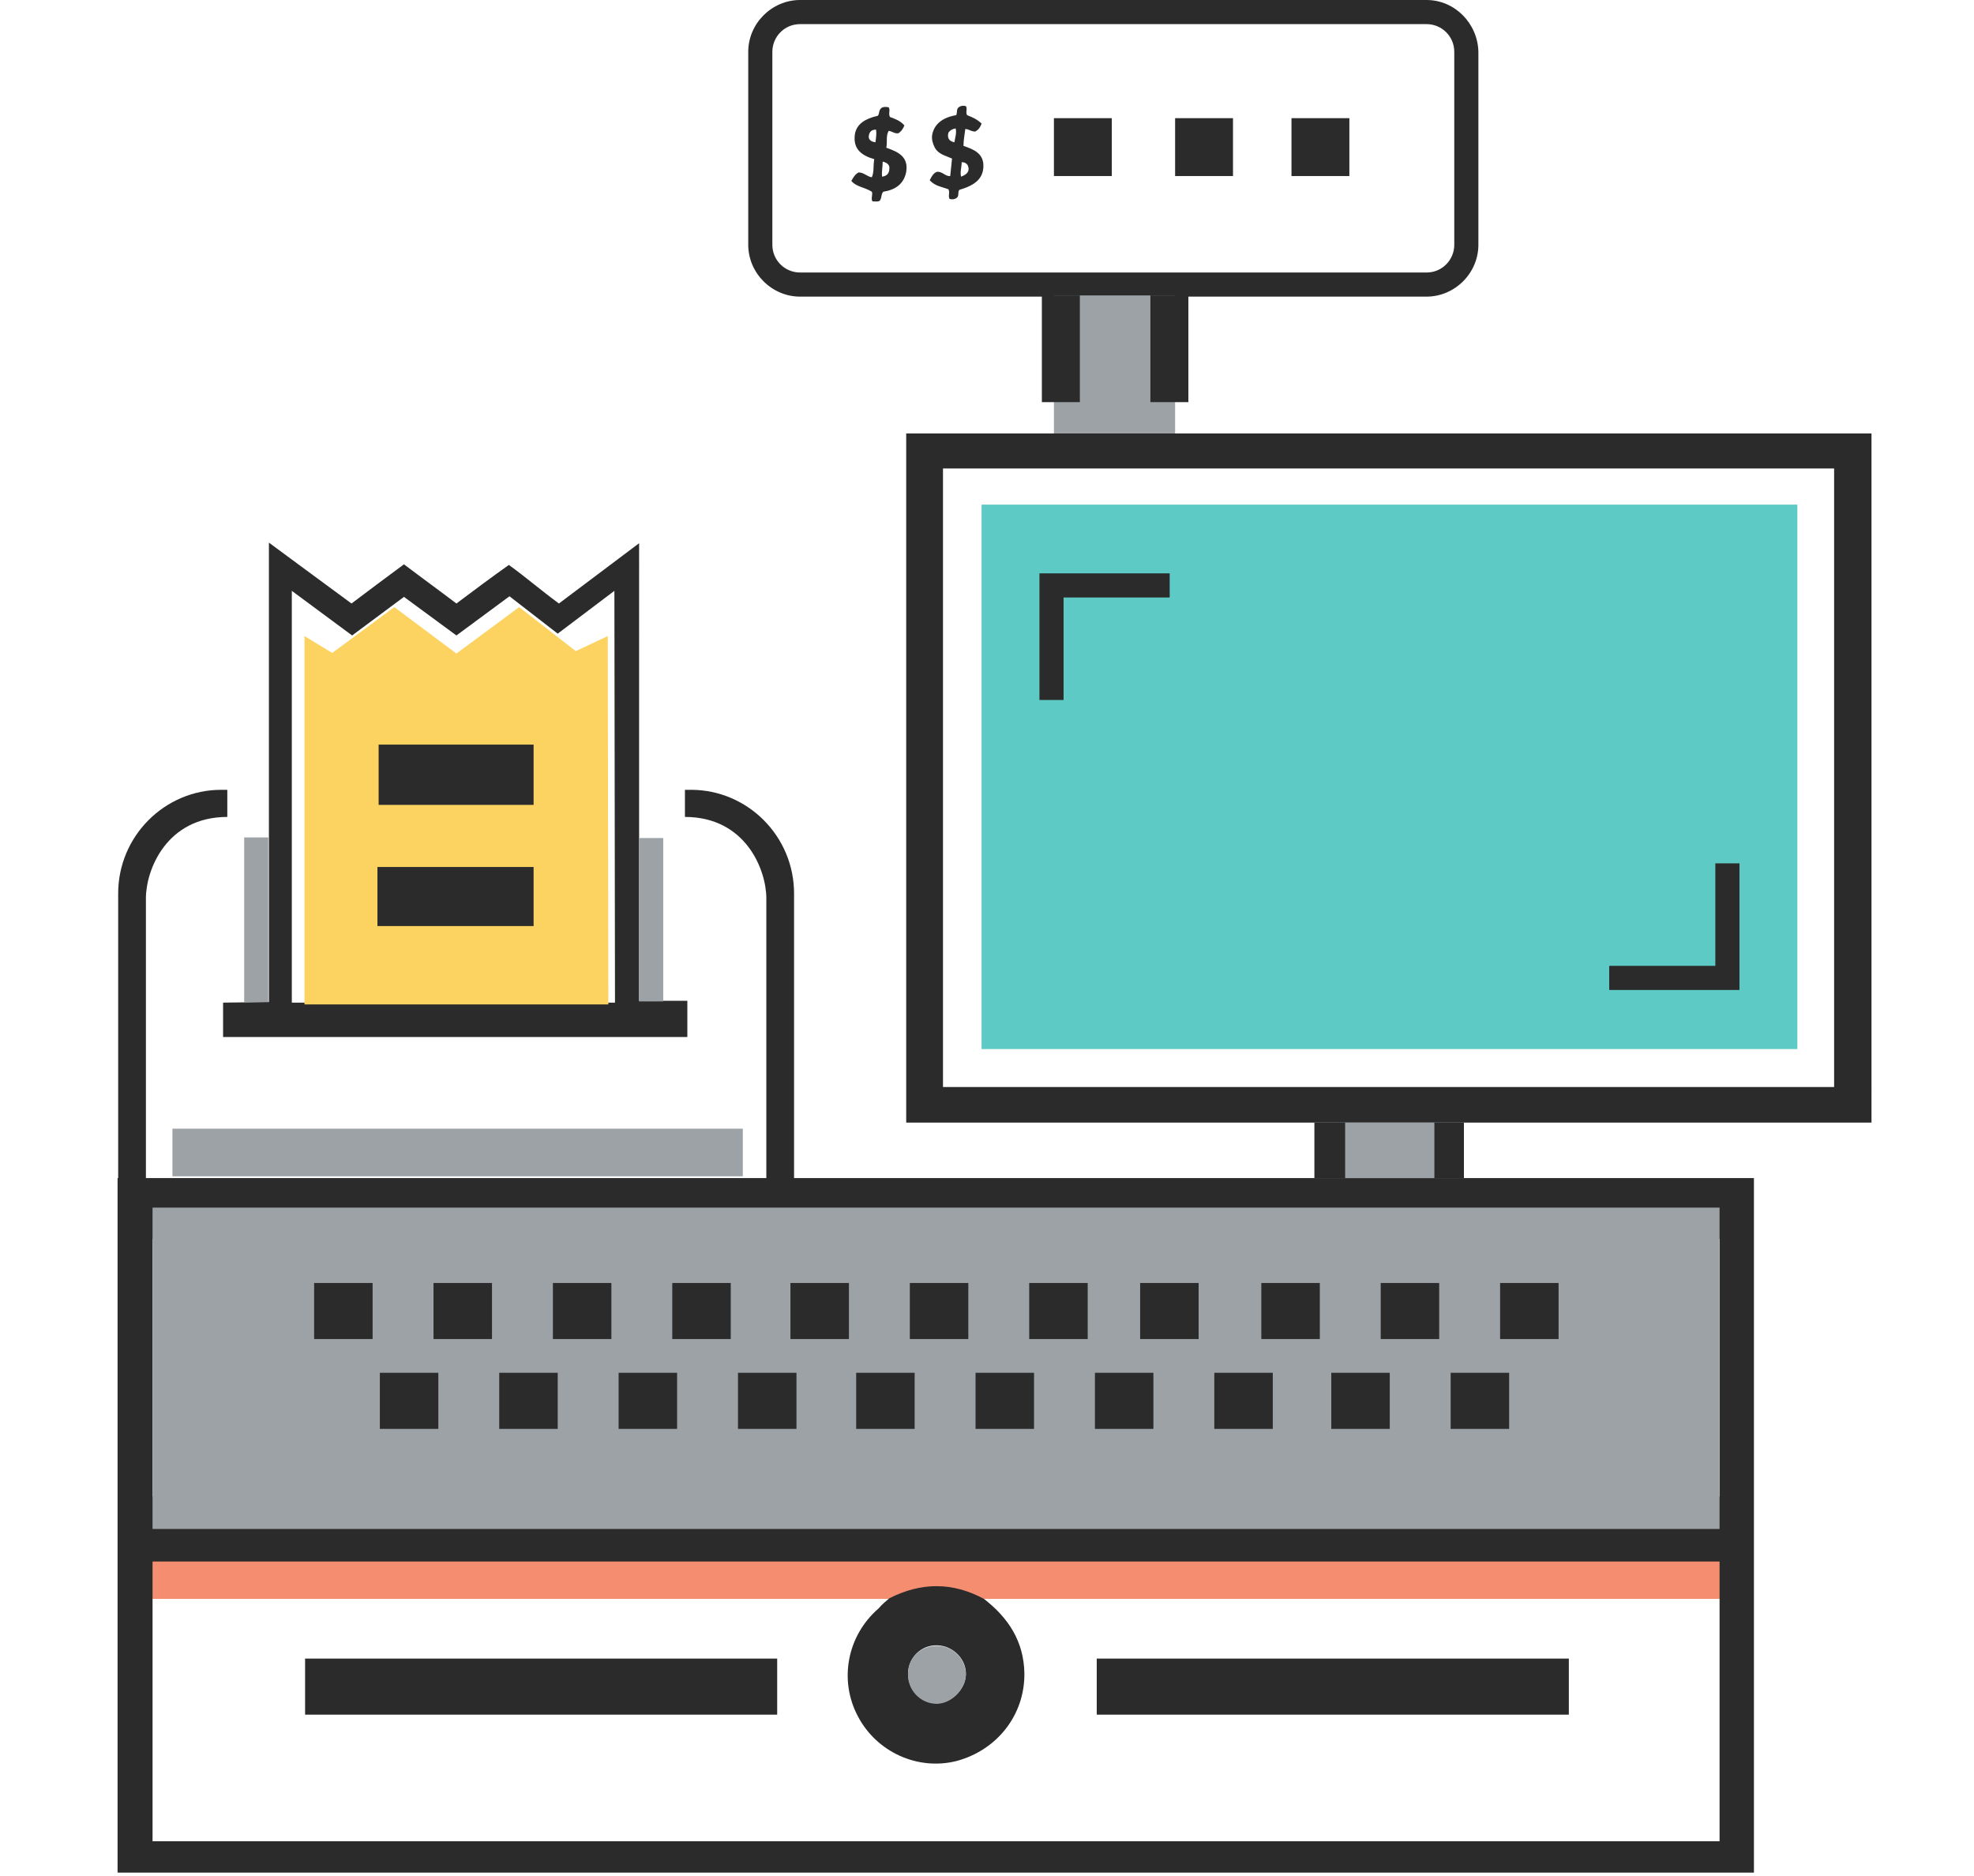
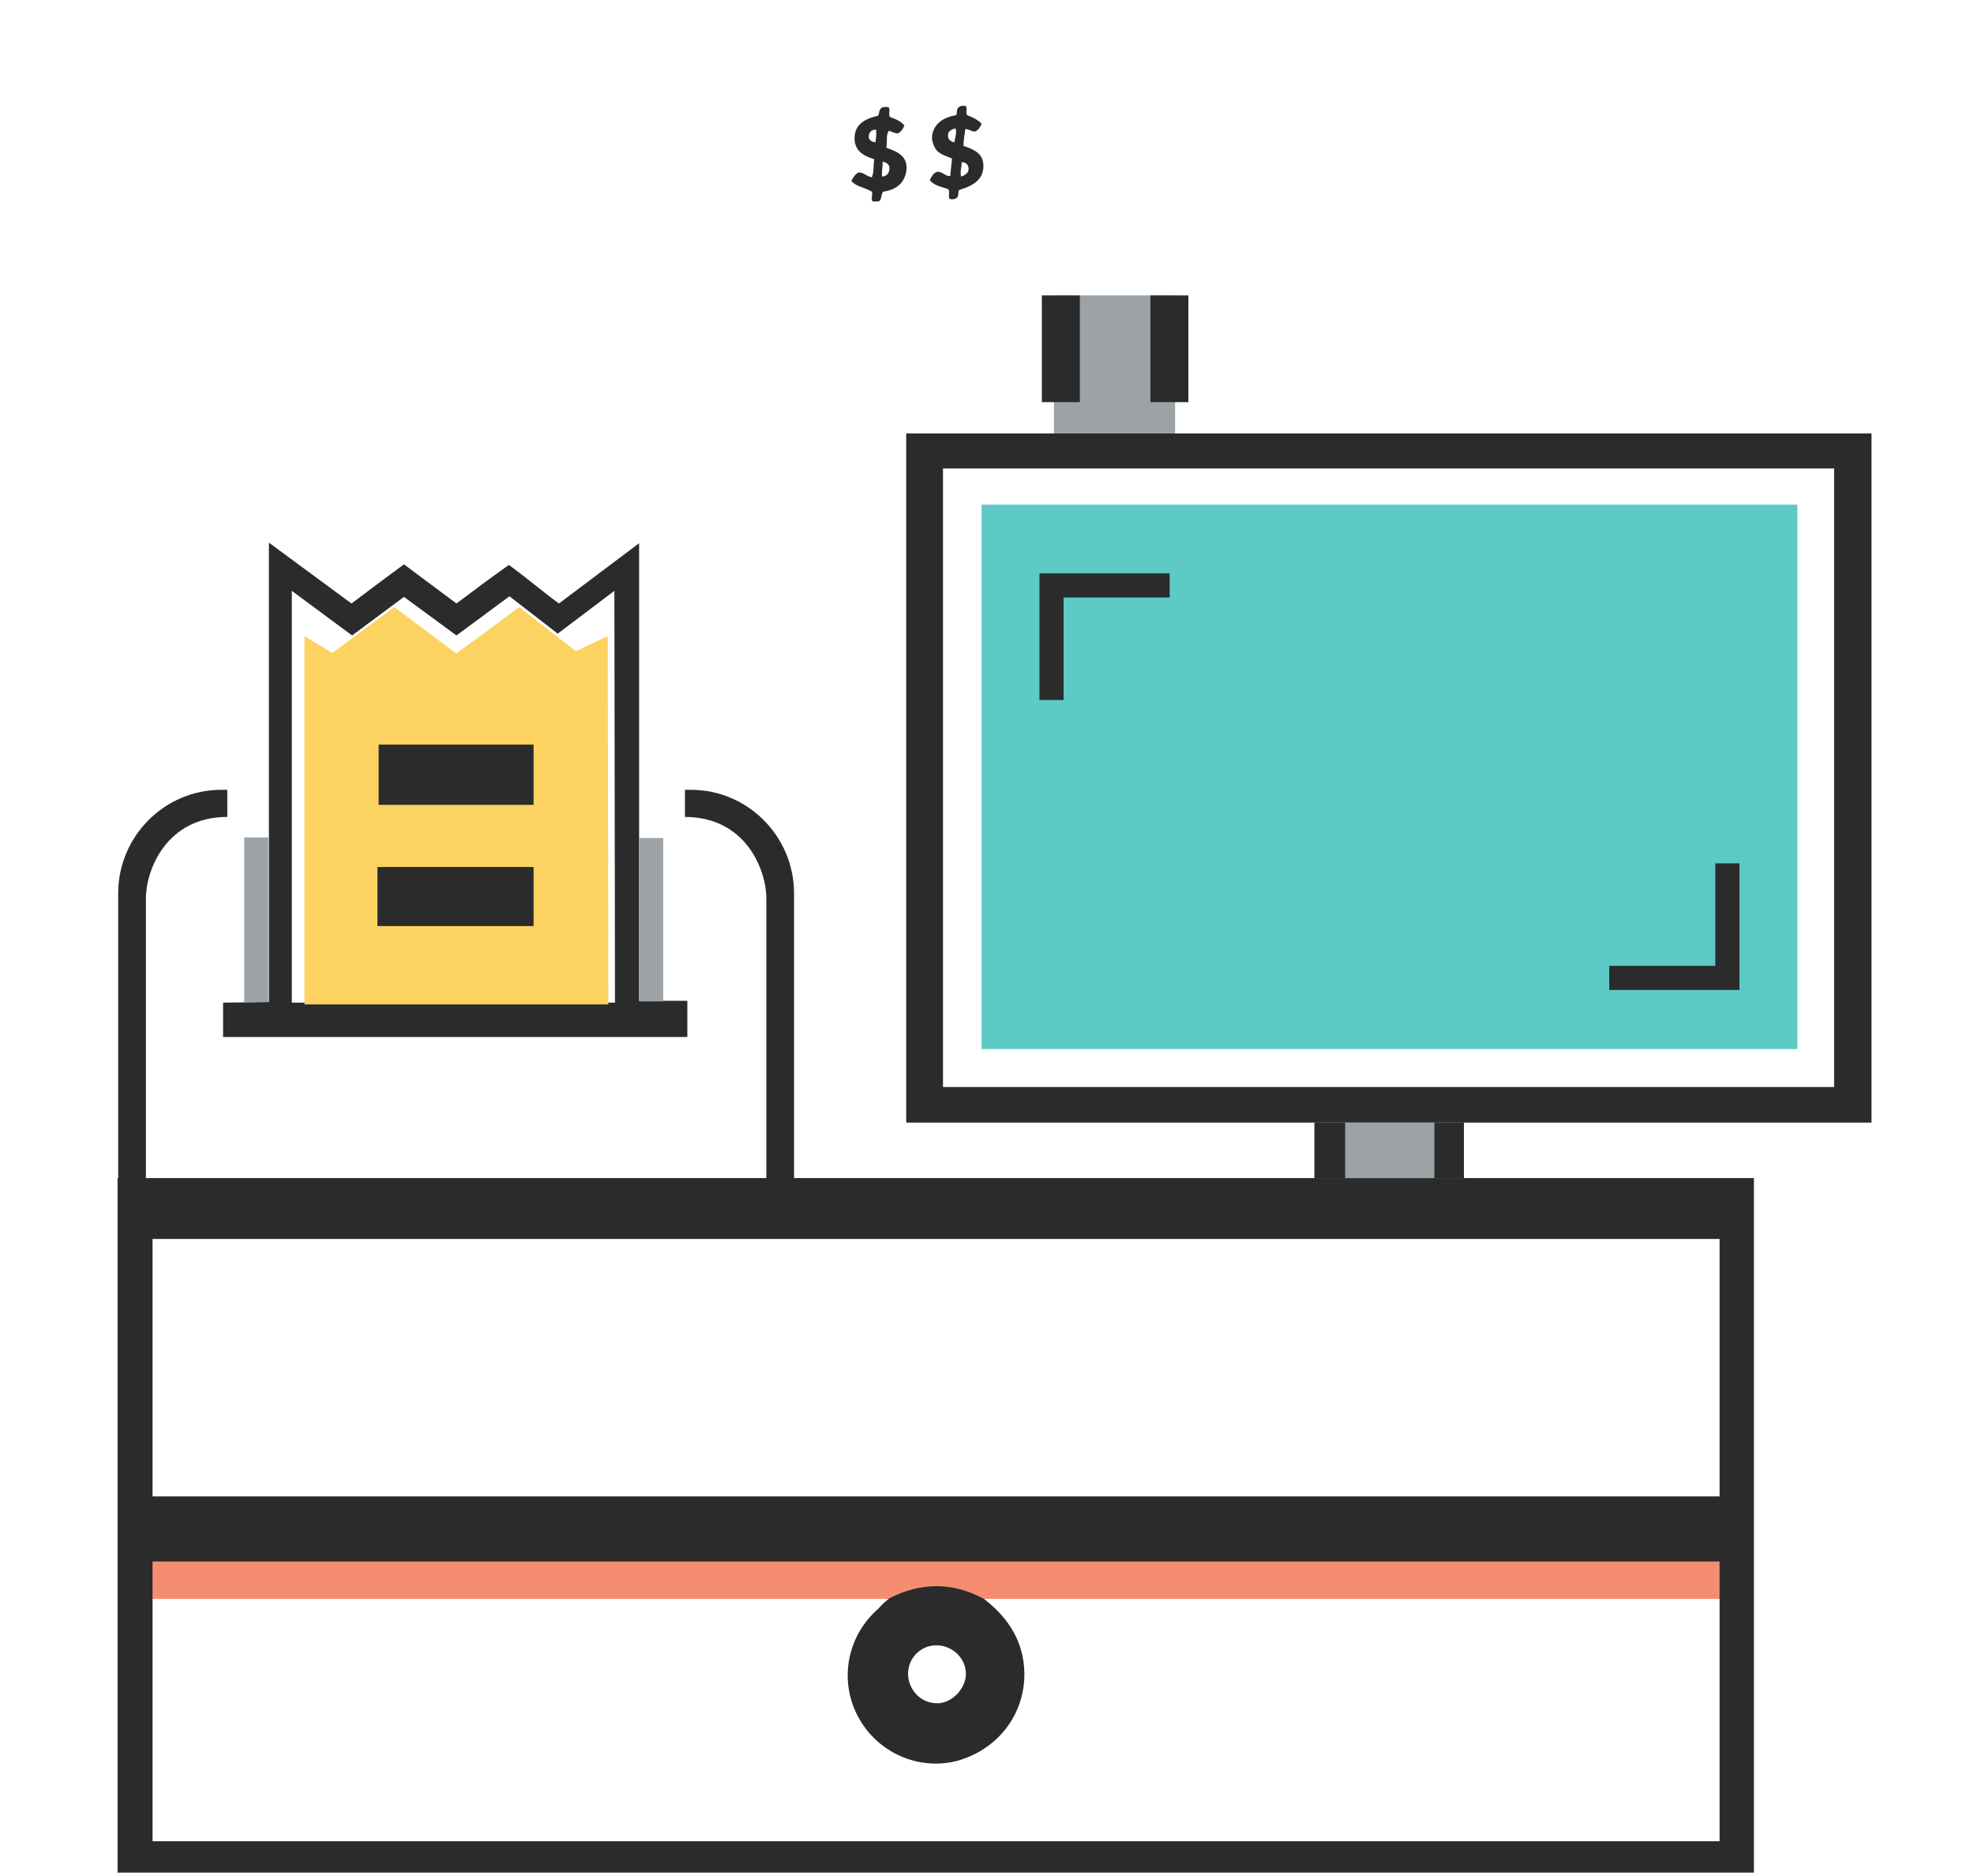
<svg xmlns="http://www.w3.org/2000/svg" viewBox="0 0 327.4 311.2" xml:space="preserve">
  <path fill="#F58E71" d="M25 258.6h260.3v6.6H25z" />
  <path fill="#2B2B2B" d="M25 248.2h260.3V259H25z" />
  <path d="M19.5 195.4v115.2h271.4V195.4H19.5zm265.8 110h-260v-99.9h259.9v99.9z" fill="#2B2B2B" />
-   <path fill="#2B2B2B" d="M50.6 275.1h78.3v9.3H50.6zm131.3 0h78.3v9.3h-78.3z" />
-   <path fill="#9DA2A6" d="M25.3 200.3h259.9v53.3H25.3z" />
-   <path d="M52.1 212.8h9.7v9.3h-9.7zm19.8 0h9.7v9.3h-9.7zm19.8 0h9.7v9.3h-9.7zm19.8 0h9.7v9.3h-9.7zm19.6 0h9.7v9.3h-9.7zm19.8 0h9.7v9.3h-9.7zm19.8 0h9.7v9.3h-9.7zm18.4 0h9.7v9.3h-9.7zM63 227.7h9.7v9.3H63zm19.8 0h9.7v9.3h-9.7zm19.8 0h9.7v9.3h-9.7zm19.8 0h9.7v9.3h-9.7zm19.6 0h9.7v9.3H142zm19.8 0h9.7v9.3h-9.7zm19.8 0h9.7v9.3h-9.7zm19.8 0h9.7v9.3h-9.7zm19.4 0h9.7v9.3h-9.7zm19.8 0h9.7v9.3h-9.7zm-31.4-14.9h9.7v9.3h-9.7zm19.8 0h9.7v9.3H229zm19.8 0h9.7v9.3h-9.7zM236.6 4c2.5 0 4.6 2 4.6 4.6v32c0 2.5-2 4.6-4.6 4.6H132.7c-2.5 0-4.6-2-4.6-4.6v-32c0-2.5 2-4.6 4.6-4.6h103.9m0-4H132.7c-4.7 0-8.6 3.9-8.6 8.6v32c0 4.7 3.9 8.6 8.6 8.6h103.9c4.7 0 8.6-3.9 8.6-8.6v-32c-.1-4.7-3.9-8.6-8.6-8.6z" fill="#2B2B2B" />
-   <path d="M174.8 19.6h9.6v9.6h-9.6zm20.1 0h9.6v9.6h-9.6zm19.3 0h9.6v9.6h-9.6z" fill="#2B2B2B" />
  <path fill="#9DA2A6" d="M174.8 49h20.1v22.9h-20.1z" />
  <path fill="#2B2B2B" d="M172.8 49h6.3v17.7h-6.3zm18 0h6.3v17.7h-6.3z" />
  <path fill="#9DA2A6" d="M168.3 90.1h124.4v78.5H168.3z" />
  <path d="M150.3 71.9v114.3h160.1V71.9H150.3zm153.9 108.4H156.4V77.7h147.8v102.6z" fill="#2B2B2B" />
  <path fill="#5ECAC5" d="M162.8 83.7h135.3V174H162.8z" />
  <path fill="none" stroke="#2B2B2B" stroke-width="4" stroke-miterlimit="10" d="M174.4 116.1v-19H194m92.5 46.1v19h-19.6" />
  <path d="M147.5 265.1c5.3-2.7 10.5-2.7 15.7.1 4 3.1 6.6 7 6.7 12.3.1 6.9-4.5 12.8-11.3 14.6-6.4 1.6-13.2-1.5-16.3-7.4-3.2-6-1.8-13.4 3.4-17.9.6-.7 1.2-1.2 1.8-1.7zm12.7 12.7c.1-2.6-2.1-4.8-4.7-4.9-2.7-.1-4.8 2-4.9 4.6 0 2.7 2 4.9 4.6 5 2.4.2 4.9-2.2 5-4.7z" fill="#2B2B2B" />
-   <path d="M160.2 277.8c-.1 2.5-2.6 4.9-5 4.8-2.6-.1-4.7-2.3-4.6-5 0-2.7 2.2-4.7 4.9-4.6 2.6 0 4.7 2.2 4.7 4.8zM28.6 187.2h94.6v7.9H28.6z" fill="#9DA2A6" />
  <path d="M44.6 166.2V90s9.2 6.8 13.7 10.1c2.8-2.1 5.7-4.3 8.7-6.5 2.9 2.2 5.8 4.3 8.7 6.5 2.8-2.1 5.6-4.2 8.7-6.4 2.9 2.1 5.3 4.2 8.3 6.4 4.4-3.3 13.3-10 13.3-10V166h8v6H37v-5.7l7.6-.1zM101.9 98l-9.4 7.1-8-6.2-8.8 6.5L67 99l-8.6 6.4-10-7.4v68.3H102l-.1-68.3z" fill="#2B2B2B" />
  <path fill="#9DA2A6" d="M40.5 166.2v-27.3h4v27.3M110 139v27.1h-4V139" />
  <path fill="#FCD360" d="M50.5 105.5l4.6 2.8 10.3-7.6 10.3 7.7 10.4-7.7 9.4 7.3 5.3-2.5.1 61.1H50.5" />
  <path fill="#2B2B2B" d="M62.6 143.8h25.9v9.8H62.6zm.2-20.3h25.7v10H62.8zM218 186.2h24.8v9.2H218z" />
  <path fill="#9DA2A6" d="M223.1 186.2h14.8v9.2h-14.8z" />
  <path d="M37.7 135.5c-10.1 0-13.5 8.8-13.5 13.5v46.7h-4.6v-47.5c0-9.5 7.7-17.2 17.1-17.2h1v4.5zm75.9 0c10.1 0 13.5 8.8 13.5 13.5v46.7h4.6v-47.5c0-9.5-7.7-17.2-17.1-17.2h-1v4.5zm45-116.4c.2-.5 0-1 .4-1.3.4-.3.8-.3 1.2-.2.3.5-.1 1 .2 1.5.5.2 1 .4 1.5.7.3.2.6.4.9.7-.2.6-.5 1-1 1.3-.6.1-1.1-.4-1.7-.4-.1.9-.3 1.8-.3 2.8 1.8.6 3.4 1.3 3.3 3.5-.1 1.9-1.3 3-4 3.8-.3.4 0 1-.4 1.3-.4.3-.8.3-1.2.2-.3-.5.1-1.1-.2-1.6-1-.4-2.2-.5-3.1-1.5.3-.6.6-1.2 1.2-1.4.9-.1 1.4.8 2.2.7.1-1 .2-2 .3-2.9-1.1-.5-2.3-.7-2.9-1.9-.3-.6-.5-1.3-.4-2 .3-1.7 1.6-2.9 4-3.3zm.8 10.2c1.1-.4 1.5-1 1.1-1.9-.2-.3-.5-.5-1-.5 0 .8-.3 1.6-.1 2.4zm-2.1-7.3c-.2.8 0 1.4 1 1.6.1-.8.4-1.5.2-2.3-.6.1-.9.3-1.2.7zm-16.1 8c.3-.5.6-1.1 1.2-1.4.9 0 1.4.7 2.2.8.4-.9.2-1.9.4-3-2.1-.6-3.6-1.7-3.2-4.2.3-1.6 1.6-2.5 3.8-3 .3-.4.1-.9.6-1.3.3-.2.7-.2 1.2-.1.3.5-.1 1 .2 1.6.8.3 1.7.6 2.4 1.4-.2.5-.5 1-1 1.3-.6.1-1-.3-1.6-.4-.5.8-.2 1.8-.4 2.8 2 .7 3.7 1.5 3.3 4-.4 2.1-1.9 3-3.8 3.3-.4.4-.2 1-.6 1.5-.3.2-.8.1-1.2.1-.3-.5.1-1.1-.1-1.6-1.3-.8-2.6-.8-3.4-1.8zm5.2-3.2c0 .9-.2 1.7-.1 2.5.9-.1 1.2-.7 1.2-1.3.1-.6-.3-1-1.1-1.2zm-1.2-3.2c.1-.8.2-1.4.1-2.1-.8 0-1.1.4-1.2 1-.1.6.3 1 1.1 1.1z" fill="#2B2B2B" />
</svg>